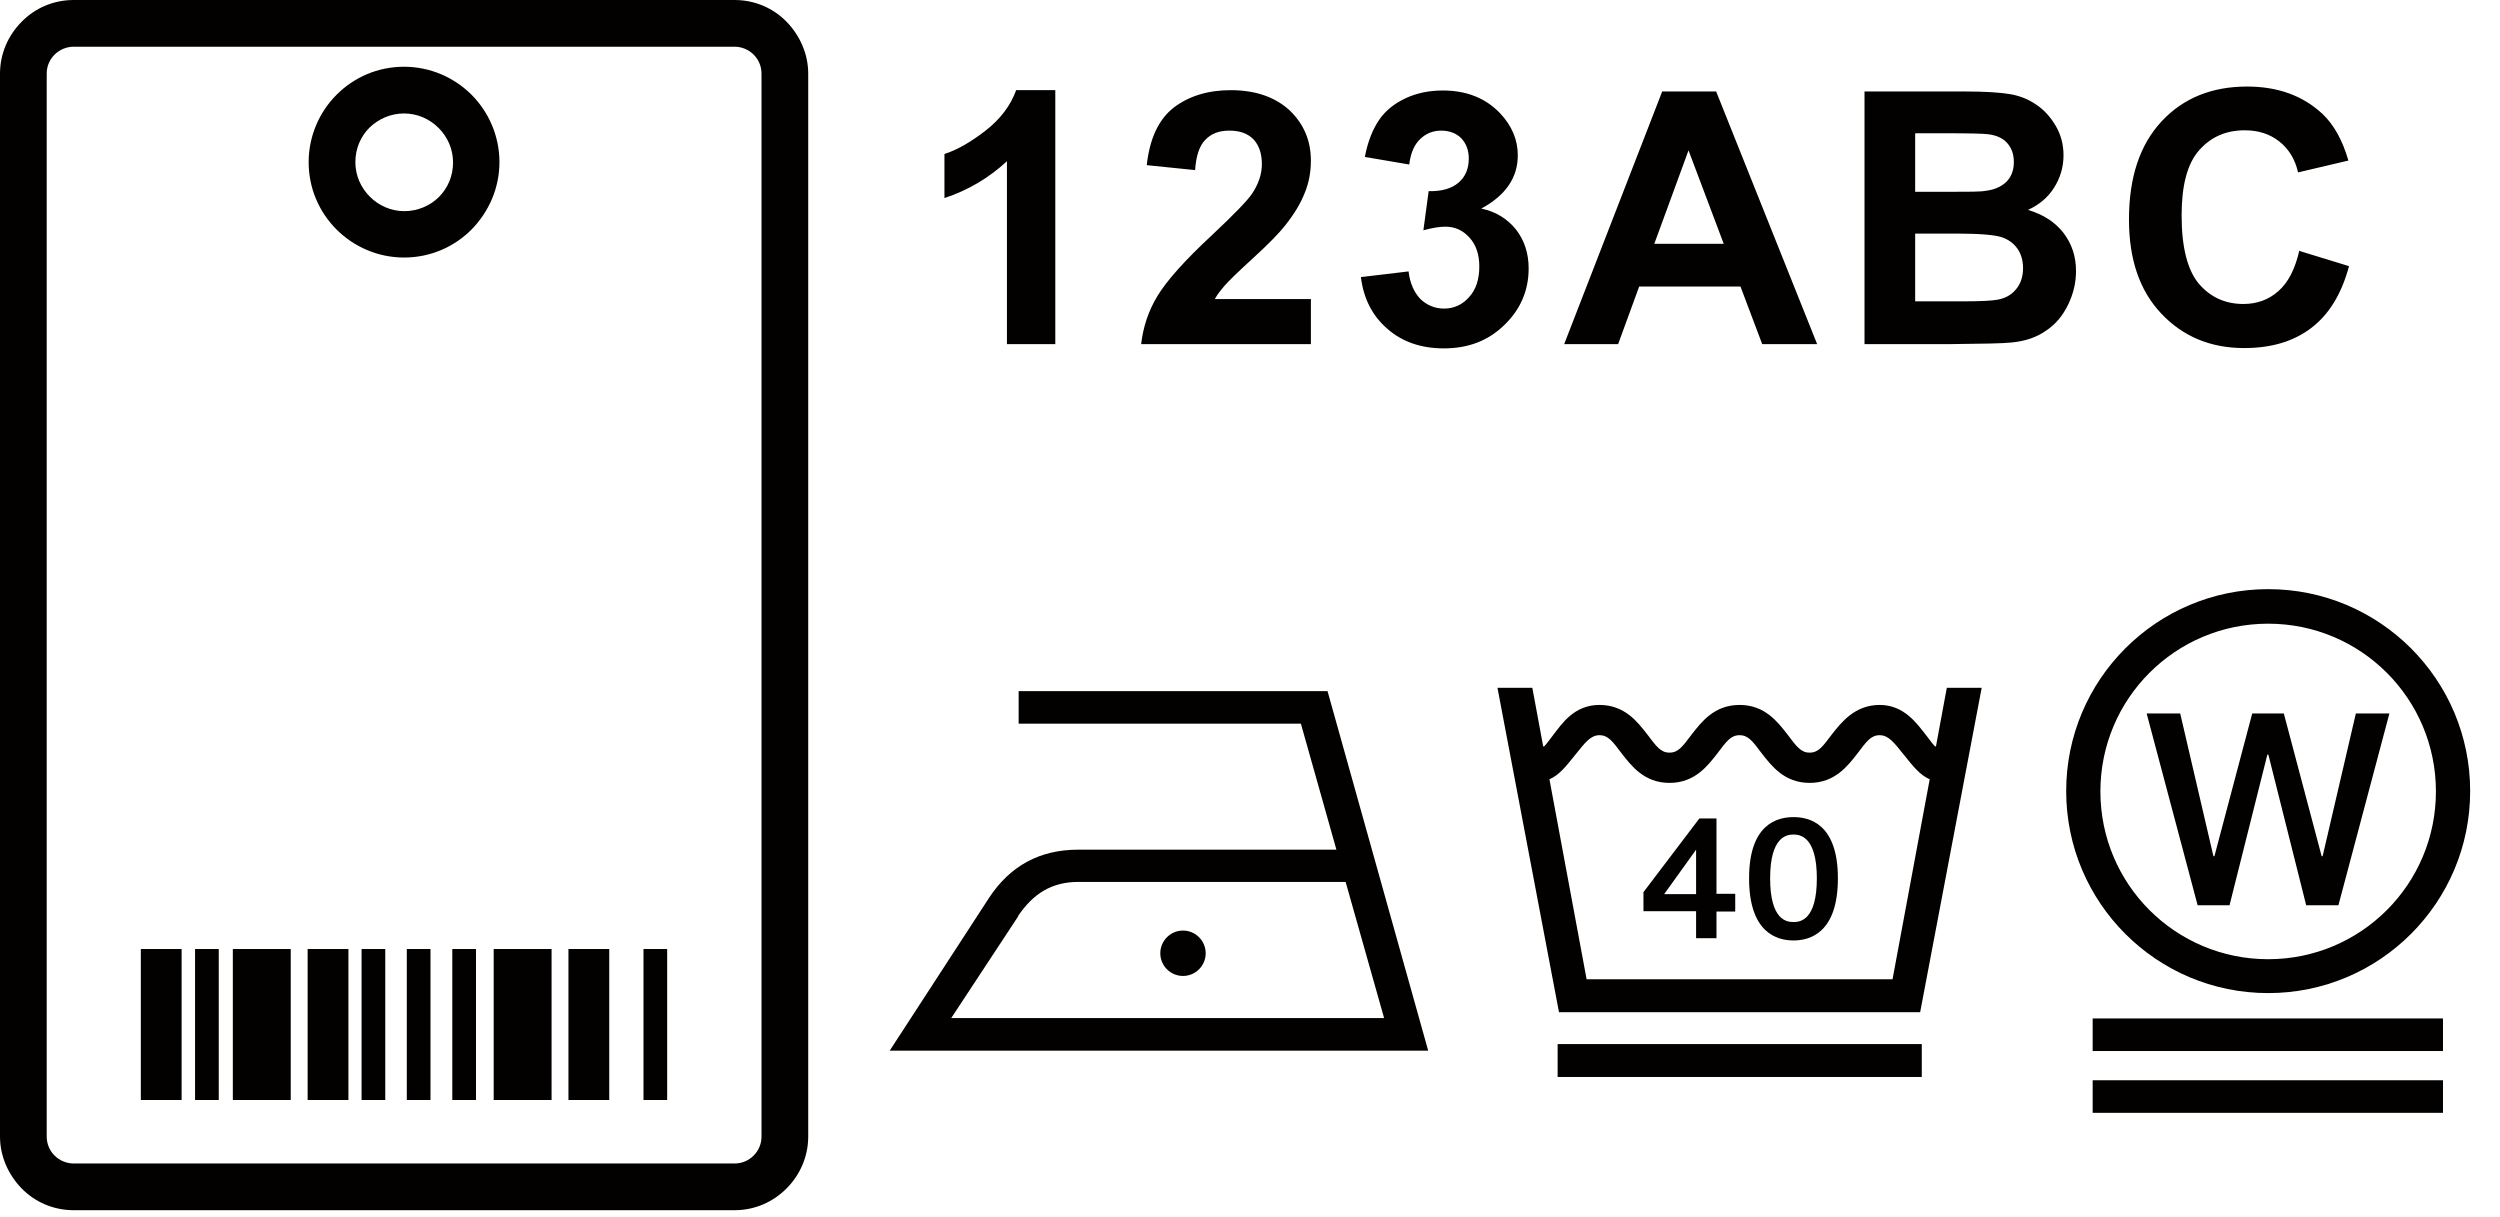
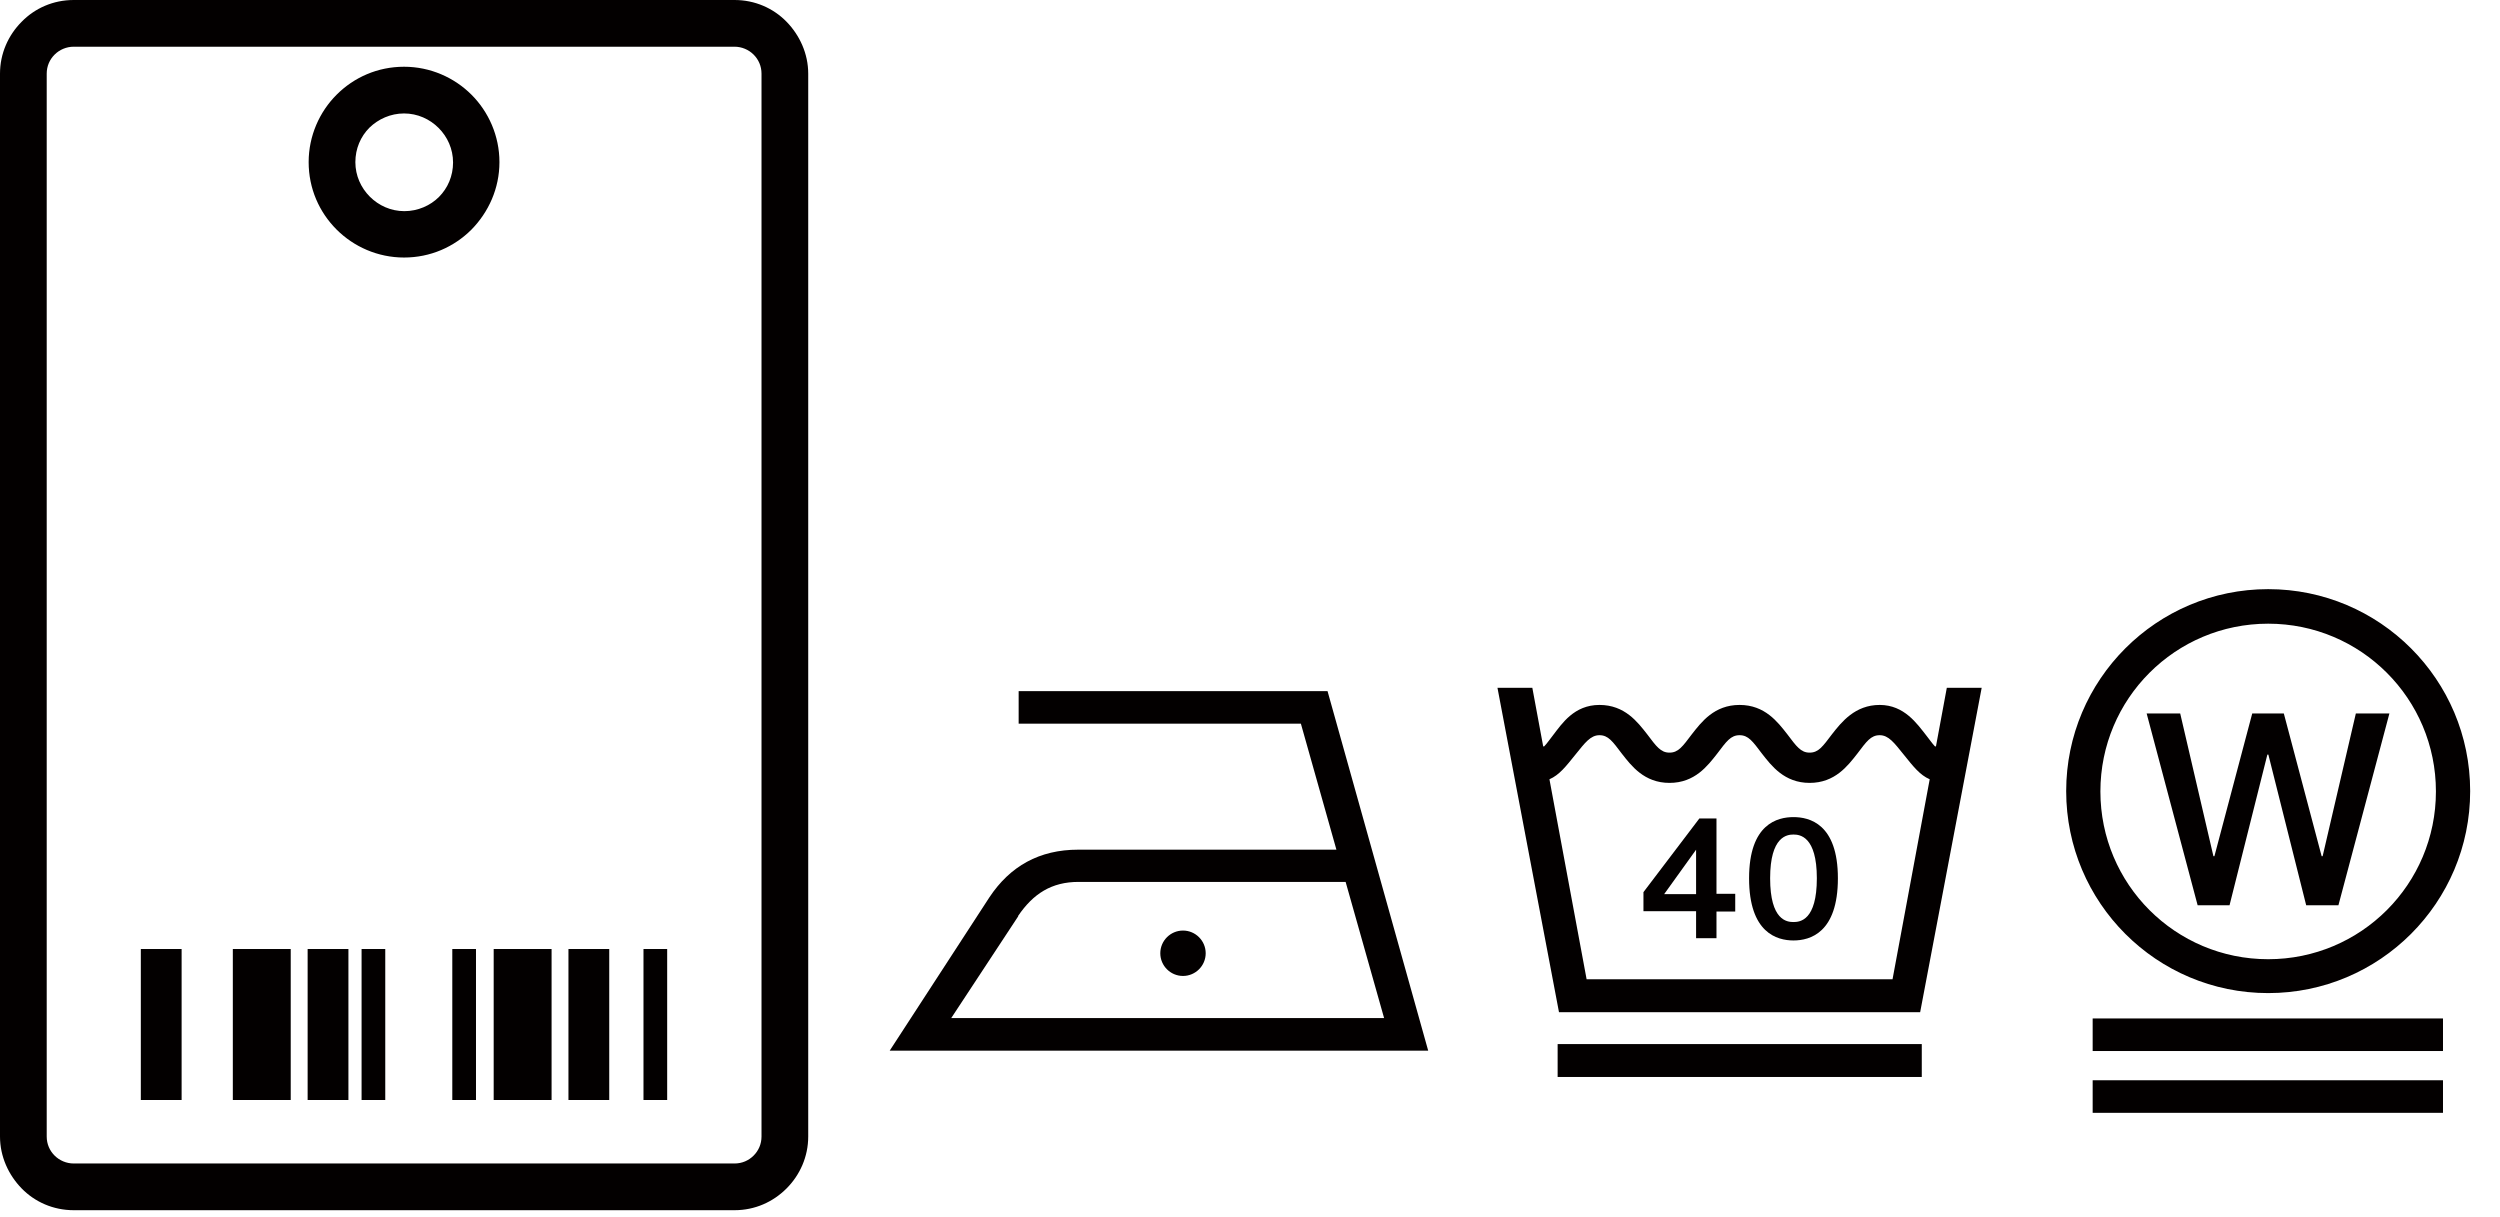
<svg xmlns="http://www.w3.org/2000/svg" width="76" height="37" viewBox="0 0 76 37" fill="none">
  <g clip-path="url(#clip0_282_370)">
-     <path fill-rule="evenodd" clip-rule="evenodd" d="M2.24 0H22.33C22.95 0 23.51 0.25 23.91 0.66C24.31 1.07 24.57 1.63 24.57 2.24V34.55C24.57 35.16 24.32 35.72 23.91 36.13C23.5 36.54 22.95 36.79 22.33 36.79H2.24C1.62 36.79 1.06 36.54 0.66 36.13C0.26 35.72 0 35.16 0 34.55V2.24C0 1.63 0.25 1.07 0.66 0.66C1.06 0.25 1.62 0 2.24 0ZM12.28 1.42H2.24C2.02 1.42 1.81 1.51 1.66 1.66C1.51 1.81 1.42 2.01 1.42 2.24V34.55C1.42 34.78 1.51 34.98 1.66 35.13C1.81 35.28 2.02 35.37 2.24 35.37H22.33C22.56 35.37 22.76 35.28 22.91 35.13C23.06 34.98 23.15 34.78 23.15 34.55V2.24C23.15 2.01 23.06 1.81 22.91 1.66C22.76 1.51 22.55 1.42 22.33 1.42H12.29H12.28Z" fill="#030000" />
+     <path fill-rule="evenodd" clip-rule="evenodd" d="M2.24 0H22.33C22.95 0 23.51 0.25 23.91 0.66C24.31 1.07 24.57 1.63 24.57 2.24V34.55C24.57 35.16 24.32 35.72 23.91 36.13C23.5 36.54 22.95 36.79 22.33 36.79H2.24C1.62 36.79 1.06 36.54 0.66 36.13C0.26 35.72 0 35.16 0 34.55V2.24C0 1.63 0.25 1.07 0.66 0.66C1.06 0.25 1.62 0 2.24 0M12.28 1.42H2.24C2.02 1.42 1.81 1.51 1.66 1.66C1.51 1.81 1.42 2.01 1.42 2.24V34.55C1.42 34.78 1.51 34.98 1.66 35.13C1.81 35.28 2.02 35.37 2.24 35.37H22.33C22.56 35.37 22.76 35.28 22.91 35.13C23.06 34.98 23.15 34.78 23.15 34.55V2.24C23.15 2.01 23.06 1.81 22.91 1.66C22.76 1.51 22.55 1.42 22.33 1.42H12.29H12.28Z" fill="#030000" />
    <path fill-rule="evenodd" clip-rule="evenodd" d="M12.283 2.029C13.083 2.029 13.813 2.359 14.333 2.879C14.853 3.399 15.183 4.129 15.183 4.929C15.183 5.729 14.853 6.449 14.333 6.979C13.803 7.509 13.083 7.829 12.283 7.829C11.483 7.829 10.753 7.499 10.233 6.979C9.703 6.449 9.383 5.729 9.383 4.929C9.383 4.129 9.713 3.399 10.233 2.879C10.763 2.349 11.483 2.029 12.283 2.029ZM13.333 3.889C13.063 3.619 12.693 3.449 12.283 3.449C11.873 3.449 11.503 3.619 11.233 3.879C10.963 4.149 10.803 4.519 10.803 4.929C10.803 5.339 10.973 5.709 11.243 5.979C11.513 6.249 11.883 6.419 12.293 6.419C12.703 6.419 13.083 6.249 13.343 5.989C13.613 5.719 13.773 5.349 13.773 4.939C13.773 4.529 13.603 4.159 13.333 3.889Z" fill="#030000" />
    <path d="M5.521 28.85H4.281V33.44H5.521V28.85Z" fill="#030000" />
    <path d="M10.592 28.85H9.352V33.44H10.592V28.85Z" fill="#030000" />
    <path d="M18.521 28.85H17.281V33.44H18.521V28.85Z" fill="#030000" />
-     <path d="M6.65 28.85H5.93V33.44H6.65V28.85Z" fill="#030000" />
    <path d="M11.712 28.85H10.992V33.44H11.712V28.85Z" fill="#030000" />
-     <path d="M13.087 28.85H12.367V33.44H13.087V28.85Z" fill="#030000" />
    <path d="M14.47 28.85H13.75V33.44H14.47V28.85Z" fill="#030000" />
    <path d="M20.282 28.85H19.562V33.44H20.282V28.85Z" fill="#030000" />
    <path d="M8.838 28.85H7.078V33.44H8.838V28.85Z" fill="#030000" />
    <path d="M16.768 28.85H15.008V33.44H16.768V28.85Z" fill="#030000" />
-     <path fill-rule="evenodd" clip-rule="evenodd" d="M32.081 10.461H30.611V4.901C30.071 5.401 29.441 5.781 28.711 6.021V4.681C29.091 4.561 29.511 4.321 29.961 3.971C30.411 3.621 30.721 3.211 30.891 2.741H32.081V10.461ZM39.851 9.101V10.461H34.691C34.751 9.941 34.911 9.451 35.191 8.991C35.471 8.531 36.021 7.911 36.841 7.151C37.501 6.531 37.911 6.111 38.061 5.891C38.261 5.591 38.361 5.291 38.361 4.991C38.361 4.661 38.271 4.411 38.101 4.231C37.921 4.051 37.681 3.971 37.371 3.971C37.061 3.971 36.821 4.061 36.641 4.251C36.461 4.431 36.361 4.741 36.331 5.171L34.861 5.021C34.951 4.211 35.221 3.631 35.681 3.271C36.141 2.921 36.721 2.741 37.411 2.741C38.171 2.741 38.761 2.951 39.201 3.351C39.631 3.761 39.851 4.271 39.851 4.881C39.851 5.231 39.791 5.561 39.661 5.871C39.541 6.181 39.341 6.511 39.071 6.851C38.891 7.081 38.571 7.411 38.111 7.831C37.641 8.261 37.351 8.541 37.231 8.681C37.111 8.821 37.001 8.961 36.931 9.091H39.861L39.851 9.101ZM41.391 8.421L42.821 8.251C42.861 8.611 42.991 8.891 43.181 9.091C43.381 9.281 43.621 9.381 43.901 9.381C44.201 9.381 44.461 9.261 44.661 9.031C44.871 8.801 44.971 8.491 44.971 8.101C44.971 7.731 44.871 7.441 44.671 7.221C44.471 7.001 44.231 6.891 43.941 6.891C43.751 6.891 43.531 6.931 43.271 7.001L43.431 5.811C43.831 5.821 44.131 5.731 44.341 5.551C44.551 5.371 44.651 5.121 44.651 4.821C44.651 4.561 44.571 4.361 44.421 4.201C44.271 4.051 44.061 3.971 43.811 3.971C43.561 3.971 43.341 4.061 43.171 4.231C42.991 4.401 42.881 4.661 42.841 5.001L41.491 4.771C41.581 4.301 41.731 3.931 41.921 3.651C42.111 3.371 42.381 3.151 42.721 2.991C43.061 2.831 43.441 2.751 43.861 2.751C44.581 2.751 45.161 2.981 45.601 3.441C45.961 3.821 46.141 4.251 46.141 4.721C46.141 5.401 45.771 5.941 45.031 6.341C45.471 6.431 45.821 6.651 46.081 6.971C46.341 7.301 46.471 7.701 46.471 8.161C46.471 8.831 46.221 9.411 45.731 9.881C45.241 10.361 44.631 10.591 43.891 10.591C43.201 10.591 42.621 10.391 42.171 9.991C41.711 9.591 41.451 9.071 41.371 8.421H41.391ZM55.241 10.461H53.571L52.911 8.711H49.831L49.191 10.461H47.551L50.531 2.781H52.171L55.241 10.461ZM52.401 7.411L51.331 4.571L50.291 7.411H52.391H52.401ZM56.671 2.781H59.741C60.351 2.781 60.801 2.811 61.101 2.861C61.401 2.911 61.671 3.021 61.901 3.181C62.141 3.341 62.331 3.551 62.491 3.821C62.651 4.091 62.731 4.391 62.731 4.721C62.731 5.081 62.631 5.411 62.441 5.711C62.251 6.011 61.981 6.231 61.651 6.381C62.121 6.521 62.471 6.751 62.731 7.081C62.981 7.411 63.111 7.791 63.111 8.241C63.111 8.591 63.031 8.931 62.871 9.261C62.711 9.591 62.491 9.861 62.201 10.051C61.921 10.251 61.571 10.371 61.161 10.411C60.901 10.441 60.281 10.451 59.291 10.461H56.681V2.781H56.671ZM58.221 4.061V5.831H59.241C59.841 5.831 60.221 5.831 60.361 5.801C60.621 5.771 60.831 5.681 60.991 5.531C61.141 5.381 61.221 5.181 61.221 4.931C61.221 4.681 61.151 4.501 61.021 4.351C60.891 4.201 60.691 4.111 60.441 4.081C60.291 4.061 59.851 4.051 59.121 4.051H58.231L58.221 4.061ZM58.221 7.101V9.161H59.661C60.221 9.161 60.571 9.141 60.721 9.111C60.951 9.071 61.141 8.971 61.281 8.801C61.421 8.641 61.501 8.421 61.501 8.151C61.501 7.921 61.441 7.721 61.331 7.561C61.221 7.401 61.061 7.281 60.851 7.211C60.641 7.141 60.181 7.101 59.471 7.101H58.221ZM69.911 7.631L71.411 8.091C71.181 8.941 70.801 9.561 70.261 9.971C69.721 10.381 69.051 10.581 68.221 10.581C67.201 10.581 66.361 10.231 65.701 9.531C65.041 8.831 64.721 7.881 64.721 6.671C64.721 5.391 65.051 4.401 65.711 3.691C66.371 2.981 67.241 2.631 68.311 2.631C69.251 2.631 70.011 2.911 70.601 3.461C70.951 3.791 71.211 4.261 71.391 4.881L69.861 5.241C69.771 4.841 69.581 4.531 69.291 4.301C69.001 4.071 68.651 3.961 68.241 3.961C67.671 3.961 67.211 4.161 66.851 4.571C66.491 4.981 66.321 5.641 66.321 6.551C66.321 7.521 66.501 8.211 66.841 8.621C67.191 9.031 67.641 9.241 68.201 9.241C68.611 9.241 68.971 9.111 69.261 8.851C69.561 8.591 69.771 8.181 69.901 7.611L69.911 7.631Z" fill="#030000" />
    <path d="M74.267 32.84H63.617V33.83H74.267V32.84Z" fill="#030000" />
    <path d="M74.267 30.961H63.617V31.951H74.267V30.961Z" fill="#030000" />
    <path fill-rule="evenodd" clip-rule="evenodd" d="M67.778 27.52L68.928 22.939H68.958L70.108 27.52H71.088L72.638 21.689H71.618L70.608 26.029H70.578L69.428 21.689H68.468L67.318 26.029H67.288L66.278 21.689H65.258L66.808 27.52H67.778Z" fill="#030000" />
    <path fill-rule="evenodd" clip-rule="evenodd" d="M68.953 30.19C72.343 30.19 75.093 27.44 75.093 24.05C75.093 20.66 72.343 17.91 68.953 17.91C65.562 17.91 62.812 20.66 62.812 24.05C62.812 27.44 65.562 30.19 68.953 30.19ZM68.953 18.96C71.772 18.96 74.052 21.24 74.052 24.06C74.052 26.88 71.772 29.16 68.953 29.16C66.132 29.16 63.852 26.88 63.852 24.06C63.852 21.24 66.132 18.96 68.953 18.96Z" fill="#030000" />
    <path fill-rule="evenodd" clip-rule="evenodd" d="M36.653 28.979C36.653 28.599 36.343 28.289 35.963 28.289C35.583 28.289 35.273 28.599 35.273 28.979C35.273 29.359 35.583 29.669 35.963 29.669C36.343 29.669 36.653 29.359 36.653 28.979Z" fill="#030000" />
    <path fill-rule="evenodd" clip-rule="evenodd" d="M40.357 21.01H30.967V22H39.547L40.627 25.83H32.777C31.597 25.83 30.707 26.33 30.077 27.28L27.047 31.94H43.417L40.357 21.01ZM30.947 27.85C31.407 27.17 31.967 26.81 32.787 26.81H40.907L42.077 30.95H28.917L30.957 27.85H30.947Z" fill="#030000" />
    <path fill-rule="evenodd" clip-rule="evenodd" d="M51.561 28.521H52.181V27.711H52.751V27.171H52.181V24.881H51.661L49.961 27.121V27.701H51.561V28.511V28.521ZM50.591 27.181L51.561 25.831V27.181H50.591Z" fill="#030000" />
    <path fill-rule="evenodd" clip-rule="evenodd" d="M54.522 28.59C55.022 28.59 55.872 28.36 55.872 26.7C55.872 25.04 55.002 24.84 54.522 24.84C54.042 24.84 53.172 25.04 53.172 26.7C53.172 28.36 54.022 28.59 54.522 28.59ZM54.522 25.37C54.712 25.37 55.232 25.42 55.232 26.7C55.232 27.98 54.722 28.03 54.522 28.03C54.322 28.03 53.812 27.98 53.812 26.7C53.812 25.42 54.332 25.37 54.522 25.37Z" fill="#030000" />
    <path d="M58.422 31.74H47.352V32.74H58.422V31.74Z" fill="#030000" />
    <path fill-rule="evenodd" clip-rule="evenodd" d="M58.373 30.77L60.243 20.91H59.183L58.853 22.69H58.823C58.743 22.61 58.643 22.46 58.553 22.35C58.283 22.01 57.893 21.43 57.143 21.43C56.393 21.43 55.983 21.95 55.693 22.32C55.413 22.69 55.283 22.88 55.013 22.88C54.743 22.88 54.613 22.69 54.333 22.32C54.043 21.95 53.653 21.43 52.883 21.43C52.113 21.43 51.723 21.95 51.433 22.32C51.153 22.69 51.023 22.88 50.753 22.88C50.483 22.88 50.353 22.69 50.073 22.32C49.783 21.95 49.393 21.43 48.623 21.43C47.853 21.43 47.483 22 47.213 22.35C47.123 22.46 47.033 22.6 46.943 22.69H46.913L46.583 20.91H45.523L47.393 30.77H58.363H58.373ZM47.893 22.94C48.183 22.58 48.353 22.35 48.623 22.35C48.893 22.35 49.023 22.54 49.303 22.91C49.593 23.28 49.983 23.8 50.753 23.8C51.523 23.8 51.913 23.28 52.203 22.91C52.483 22.54 52.613 22.35 52.883 22.35C53.153 22.35 53.283 22.54 53.563 22.91C53.853 23.28 54.243 23.8 55.013 23.8C55.783 23.8 56.173 23.28 56.463 22.91C56.743 22.54 56.873 22.35 57.143 22.35C57.413 22.35 57.583 22.58 57.873 22.94C58.163 23.3 58.363 23.56 58.663 23.69L57.533 29.77H48.233L47.103 23.69C47.403 23.56 47.603 23.3 47.893 22.94Z" fill="#030000" />
  </g>
  <defs>
    <clipPath id="clip0_282_370">
      <rect width="75.09" height="36.79" fill="white" />
    </clipPath>
  </defs>
</svg>